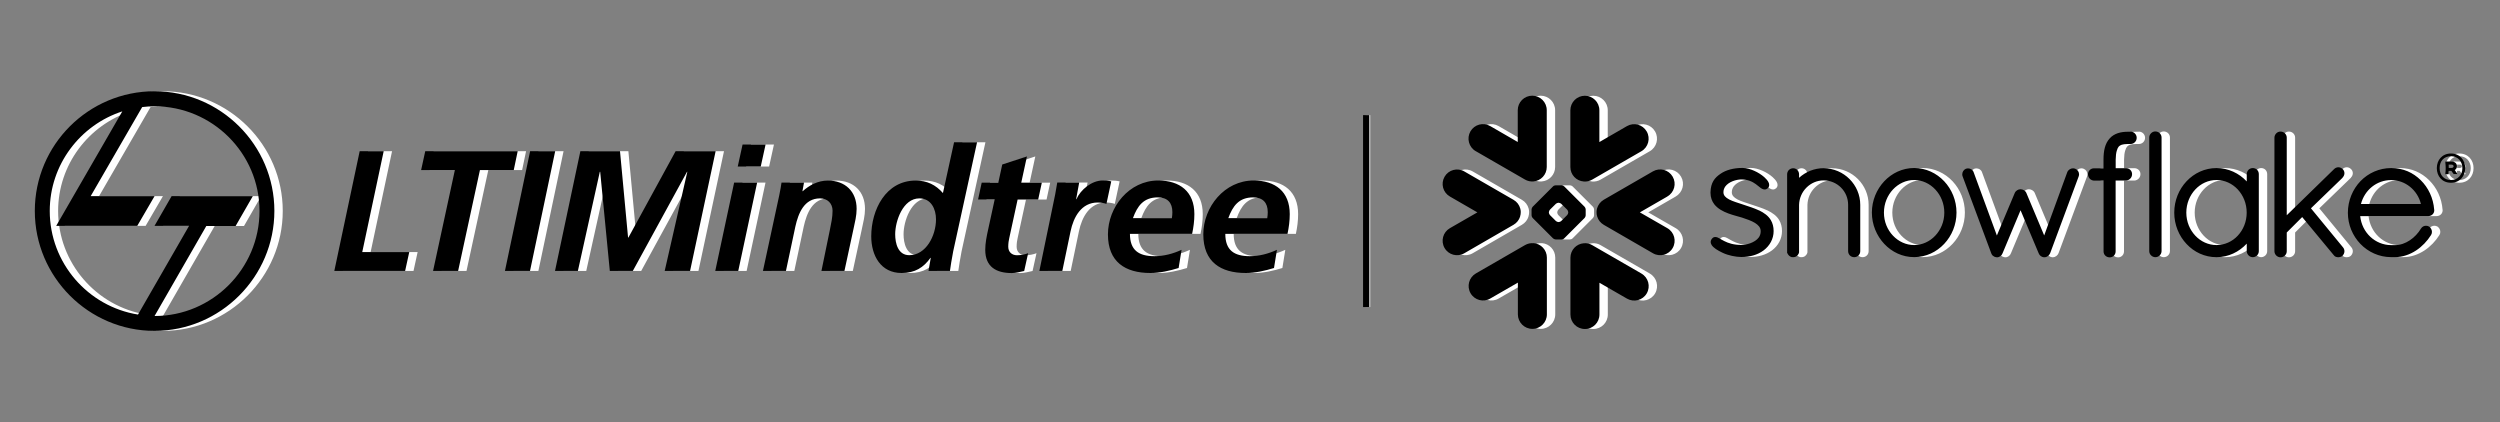
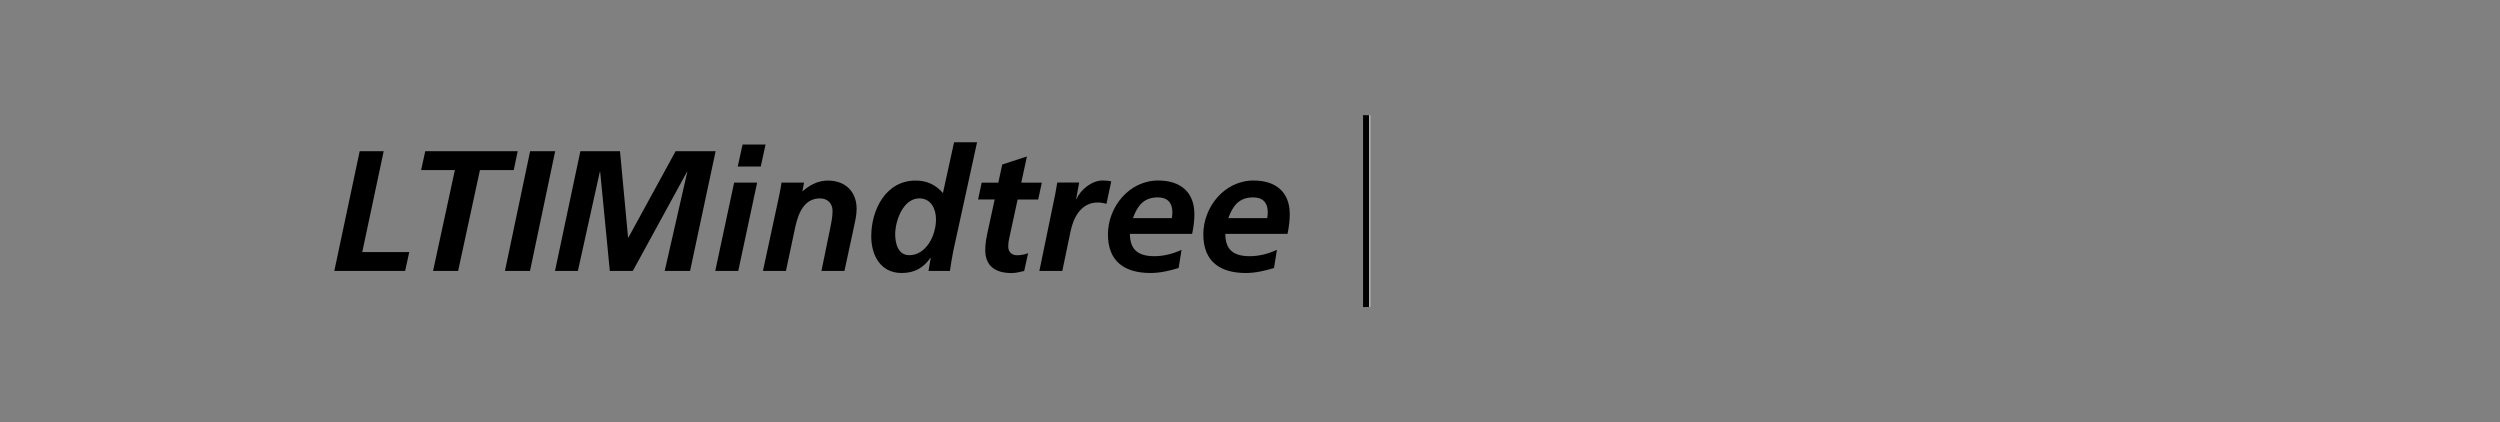
<svg xmlns="http://www.w3.org/2000/svg" id="Layer_1" data-name="Layer 1" viewBox="0 0 400 67.55">
  <rect x="0" y="0" width="400" height="67.55" fill="#808080" stroke="none" />
  <defs>
    <style> .cls-1, .cls-2 { fill-rule: evenodd; } .cls-1, .cls-3 { fill: #fff; } .cls-4 { stroke: #fff; stroke-width: .75px; } .cls-4, .cls-5 { fill: none; stroke-miterlimit: 10; } .cls-5 { stroke: #000; } </style>
  </defs>
  <g>
    <g>
-       <path class="cls-1" d="M23.42,50.33l8.17-14.19h-5.53s2.74-4.76,2.74-4.76h12.99s-2.75,4.78-2.75,4.78h-4.69s-8.28,14.4-8.28,14.4c9.23,0,16.79-7.56,16.79-16.8s-7.56-16.75-16.79-16.75c-.67,0-1.35.04-1.98.12l-8.24,14.25h10.22l-2.77,4.76h-12.97l10.58-18.32c-6.73,2.18-11.61,8.52-11.61,15.93,0,8.34,6.13,15.3,14.13,16.58M26.07,14.6c10.54,0,19.17,8.6,19.17,19.15s-8.64,19.19-19.17,19.19S6.91,44.33,6.91,33.75,15.5,14.6,26.07,14.6" />
-       <path class="cls-3" d="M197.87,34.9c.71-1.95,1.7-3.32,3.98-3.32,1.54,0,2.33.85,2.33,2.36,0,.33-.03.63-.08.96h-6.23ZM207.34,37.42c.22-1.04.36-2.09.36-3.16,0-3.6-2.31-5.38-5.79-5.38-4.64,0-8.04,4.23-8.04,8.62s2.74,6.18,6.81,6.18c1.51,0,3.07-.36,4.5-.8l.47-2.91c-1.37.63-2.83,1.02-4.34,1.02-2.53,0-3.92-.96-3.92-3.57h9.96ZM182.61,34.9c.71-1.95,1.7-3.32,3.98-3.32,1.54,0,2.33.85,2.33,2.36,0,.33-.03.63-.08.96h-6.23ZM192.08,37.42c.22-1.04.36-2.09.36-3.16,0-3.6-2.31-5.38-5.79-5.38-4.64,0-8.04,4.23-8.04,8.62s2.74,6.18,6.81,6.18c1.51,0,3.07-.36,4.5-.8l.47-2.91c-1.37.63-2.83,1.02-4.34,1.02-2.52,0-3.92-.96-3.92-3.57h9.96ZM167.63,43.35h3.68l1.32-6.34c.47-2.28,1.73-4.61,4.34-4.61.47,0,.99.08,1.4.22l.77-3.6c-.44-.11-.93-.14-1.4-.14-1.7,0-3.51,1.45-4.17,2.99h-.05l.49-2.66h-3.51c-.11.66-.22,1.29-.33,1.89l-2.53,12.24ZM157.83,31.91h2.66l-1.04,4.78c-.25,1.13-.47,2.2-.47,3.29,0,2.72,1.76,3.71,4.25,3.71.63,0,1.34-.19,1.98-.33l.63-2.85c-.47.19-1.13.33-1.78.33-.82,0-1.4-.52-1.4-1.37,0-.55.08-1.04.16-1.37l1.34-6.18h3.29l.58-2.69h-3.29l.91-4.2-3.95,1.29-.63,2.91h-2.66l-.58,2.69ZM148.44,31.74c1.87,0,2.66,1.7,2.66,3.35,0,2.61-1.59,5.74-4.28,5.74-1.81,0-2.25-1.92-2.25-3.35,0-2.11,1.24-5.74,3.87-5.74ZM153.99,22.77l-1.78,8.12c-1.15-1.32-2.55-2-4.36-2-4.8,0-7.11,4.69-7.11,8.92,0,3.07,1.51,5.87,4.86,5.87,2.14,0,3.51-.88,4.61-2.42h.05l-.36,2.09h3.43c.08-.71.3-1.92.52-3.13l3.82-17.46h-3.68ZM123.41,43.35h3.68l1.51-7.11c.47-2.11,1.4-4.5,3.95-4.5,1.18,0,2,.8,2,1.98,0,1.04-.22,2-.41,2.96l-1.37,6.67h3.68l1.48-6.86c.19-.88.47-2,.47-3.07,0-2.8-1.84-4.53-4.61-4.53-1.59,0-2.99.77-4.01,1.7h-.05l.25-1.37h-3.6c-.05.44-.19,1.18-.36,2.03l-2.61,12.1ZM119.38,26.64h3.68l.77-3.51h-3.68l-.77,3.51ZM115.78,43.35h3.68l3.02-14.13h-3.68l-3.02,14.13ZM90.15,43.35h3.65l3.51-15.86h.06l1.54,15.86h3.68l8.67-15.86h.05l-3.62,15.86h4.06l4.09-19.16h-6.4l-7.55,13.81h-.06l-1.29-13.81h-6.34l-4.06,19.16ZM82.13,43.35h4.01l4.03-19.16h-4.01l-4.03,19.16ZM68.71,27.21h5.41l-3.49,16.14h4.01l3.49-16.14h5.41l.63-3.02h-14.79l-.66,3.02ZM54.82,43.35h11.34l.66-3.02h-7.52l3.43-16.14h-3.84l-4.06,19.16Z" />
-     </g>
+       </g>
    <line class="cls-4" x1="218.86" y1="18.42" x2="218.86" y2="49.13" />
-     <path class="cls-1" d="M393.57,26.34h-.43v.53h.43c.2,0,.33-.09.33-.26,0-.18-.12-.27-.33-.27ZM392.6,25.85h.97c.53,0,.88.29.88.74,0,.28-.14.49-.35.62l.38.55v.11h-.55l-.37-.53h-.43v.53h-.53v-2.03ZM395.32,26.9c0-1.08-.72-1.91-1.83-1.91s-1.81.78-1.81,1.91.72,1.91,1.81,1.91,1.83-.82,1.83-1.91ZM395.77,26.9c0,1.27-.85,2.34-2.28,2.34s-2.26-1.07-2.26-2.34.84-2.34,2.26-2.34,2.28,1.06,2.28,2.34ZM268.12,31.44l-4.4,2.54,4.4,2.53c1.11.64,1.49,2.06.85,3.17-.64,1.11-2.06,1.48-3.16.84l-7.87-4.55c-.52-.31-.89-.78-1.05-1.32-.08-.25-.11-.5-.1-.75,0-.18.03-.36.08-.55.16-.57.53-1.07,1.07-1.39l7.87-4.54c1.11-.64,2.52-.26,3.16.85.64,1.11.26,2.52-.85,3.16ZM263.96,43.76l-7.87-4.54c-.42-.25-.89-.34-1.34-.3-1.2.09-2.14,1.09-2.14,2.31v9.09c0,1.28,1.03,2.32,2.32,2.32s2.32-1.04,2.32-2.32v-5.08l4.41,2.54c1.11.64,2.52.26,3.16-.84.64-1.11.26-2.53-.85-3.17ZM254.88,34.87l-3.27,3.27c-.09.1-.27.17-.41.17h-.96c-.13,0-.32-.08-.41-.17l-3.27-3.27c-.09-.09-.17-.28-.17-.41v-.96c0-.13.08-.32.17-.41l3.27-3.27c.09-.1.28-.17.41-.17h.96c.13,0,.32.08.41.17l3.27,3.27c.09.09.17.28.17.41v.96c0,.13-.08.32-.17.41ZM252.26,33.96c0-.13-.08-.32-.17-.41l-.95-.94c-.09-.09-.28-.17-.41-.17h-.04c-.13,0-.32.08-.41.17l-.95.94c-.09.1-.17.28-.17.41v.04c0,.13.07.31.17.41l.95.95c.09.09.28.17.41.17h.04c.13,0,.32-.08.41-.17l.95-.95c.09-.09.17-.28.17-.41v-.04ZM237.47,24.19l7.87,4.54c.42.24.89.34,1.34.3,1.2-.09,2.14-1.09,2.14-2.31v-9.09c0-1.28-1.04-2.32-2.32-2.32s-2.32,1.04-2.32,2.32v5.09l-4.41-2.55c-1.11-.64-2.52-.26-3.16.85-.64,1.11-.26,2.53.85,3.17ZM254.75,29.04c.45.04.92-.06,1.34-.3l7.87-4.54c1.11-.64,1.49-2.06.85-3.17-.64-1.11-2.05-1.49-3.16-.85l-4.41,2.55v-5.09c0-1.28-1.04-2.32-2.32-2.32s-2.32,1.04-2.32,2.32v9.09c0,1.22.94,2.22,2.14,2.31ZM246.69,38.91c-.45-.04-.92.06-1.34.3l-7.87,4.54c-1.11.64-1.49,2.06-.85,3.17.64,1.11,2.06,1.49,3.16.84l4.41-2.54v5.08c0,1.28,1.04,2.32,2.32,2.32s2.32-1.04,2.32-2.32v-9.09c0-1.22-.95-2.22-2.14-2.31ZM244.55,34.66c.08-.25.11-.5.11-.75,0-.18-.03-.36-.08-.55-.16-.57-.52-1.07-1.08-1.39l-7.87-4.54c-1.11-.64-2.53-.26-3.16.85-.64,1.11-.26,2.52.85,3.16l4.4,2.54-4.4,2.53c-1.11.64-1.49,2.06-.85,3.17.64,1.11,2.05,1.48,3.16.84l7.87-4.55c.53-.31.89-.78,1.06-1.32ZM342.19,21.08h-.22s-.06,0-.09,0c-.03,0-.05,0-.08,0-.56,0-1.1.06-1.61.23-.5.17-.96.44-1.32.86h0s0,0,0,0h0c-.37.41-.61.9-.76,1.46-.15.56-.21,1.19-.21,1.91v1.39h-1.53c-.53,0-.95.43-.95.94,0,.28.11.53.28.72.18.18.42.3.69.31h1.52v11.33c0,.27.11.51.29.68.18.17.43.27.7.27.52,0,.94-.42.94-.96v-11.33h1.65c.27-.01.51-.13.69-.31.18-.18.29-.43.29-.7v-.04c0-.51-.43-.93-.96-.93h-1.66v-1.38c.01-.61.07-1.07.17-1.4.09-.34.21-.55.32-.68.11-.12.25-.21.47-.29.23-.07.54-.12.97-.12h.05s.05,0,.08,0c.03,0,.06,0,.09,0h.22c.55,0,.99-.44.99-.99s-.44-.99-.99-.99ZM376.15,28.41c.19-.19.3-.44.3-.7s-.11-.5-.3-.67h0s0,0,0,0c0,0,0,0,0,0h0c-.19-.18-.43-.28-.67-.28s-.49.1-.68.29l-7.58,7.39v-12.42c0-.54-.45-.97-1-.97-.27,0-.51.11-.68.29-.17.17-.29.42-.29.68v18.18c0,.27.12.51.29.68.17.17.42.29.68.29.55,0,1-.43,1-.97v-3l2.47-2.47,5.03,6.07c.09.14.22.24.35.29.15.05.29.07.41.07.17,0,.42-.04.63-.21h.01s.01-.02.01-.02c.2-.2.32-.46.32-.73,0-.23-.08-.46-.24-.64h0s-5.12-6.23-5.12-6.23l5.07-4.9h0ZM362.46,27.16c.18.17.29.42.29.7v12.32c0,.27-.11.51-.28.68-.18.17-.42.29-.68.29s-.51-.11-.68-.29c-.17-.17-.29-.42-.29-.68v-1.2c-1.22,1.32-2.93,2.17-4.83,2.17s-3.59-.81-4.8-2.11c-1.22-1.29-1.97-3.07-1.97-5.02s.75-3.73,1.97-5.02c1.22-1.3,2.92-2.11,4.8-2.11s3.61.83,4.83,2.14v-1.17c0-.27.11-.52.29-.7.18-.17.42-.27.68-.27s.5.1.68.27ZM360.81,34.02c0-1.46-.55-2.76-1.43-3.71-.88-.94-2.08-1.51-3.4-1.51-1.31,0-2.51.57-3.39,1.51-.88.94-1.44,2.25-1.44,3.71s.56,2.75,1.44,3.69c.88.94,2.09,1.5,3.39,1.5s2.53-.56,3.4-1.5c.88-.94,1.43-2.23,1.43-3.69ZM282.79,33.67c-.78-.37-1.67-.64-2.56-.94-.82-.28-1.64-.51-2.23-.82-.3-.16-.53-.33-.68-.51-.15-.19-.23-.38-.23-.64,0-.36.11-.64.28-.9.27-.38.71-.68,1.2-.87.48-.19,1-.28,1.37-.28,1.1,0,1.8.37,2.33.75.26.19.49.39.7.55.11.08.21.16.33.21.11.05.24.1.38.1.09,0,.18-.02.26-.05.09-.04.16-.09.24-.15.07-.07.13-.15.17-.24.04-.09.06-.19.06-.28,0-.17-.05-.33-.13-.48-.15-.27-.37-.52-.66-.78-.43-.38-.99-.74-1.6-1.01-.61-.27-1.26-.46-1.88-.46-1.44,0-2.64.33-3.51.93-.46.31-.86.66-1.14,1.13-.29.48-.45,1.06-.47,1.83,0,.03,0,.07,0,.1,0,.74.24,1.35.61,1.83.57.72,1.41,1.15,2.24,1.46.83.31,1.65.49,2.18.66.74.24,1.52.51,2.09.86.28.18.51.37.67.58.15.22.24.44.24.73v.02c0,.41-.12.74-.32,1.01-.3.41-.81.71-1.34.91-.53.19-1.09.27-1.44.27-1.26,0-2.1-.3-2.71-.61-.31-.15-.55-.3-.78-.43-.11-.06-.21-.12-.32-.16-.11-.04-.22-.07-.35-.07-.08,0-.16.01-.24.04-.08.03-.15.08-.21.14-.08.08-.16.17-.21.28-.05.11-.08.22-.08.33,0,.19.07.36.17.52.16.23.39.43.68.63.3.2.66.4,1.07.59.91.43,2.08.66,2.97.67h0c1.38,0,2.58-.32,3.58-1.06h0s0,0,0,0c.98-.74,1.6-1.84,1.6-3.09,0-.68-.16-1.26-.44-1.74-.42-.72-1.11-1.19-1.89-1.57ZM346.19,21.03c-.27,0-.51.11-.68.29-.18.17-.29.42-.29.68v18.18c0,.27.11.51.29.68.17.17.42.29.68.29.55,0,.99-.43,1-.97v-18.18c0-.54-.45-.97-1-.97ZM390.82,33.56v.1c0,.27-.12.51-.3.67-.18.16-.42.24-.67.25h-10.88c.28,2.65,2.4,4.62,4.93,4.64h.64c.84,0,1.65-.29,2.37-.77.72-.47,1.34-1.14,1.78-1.87.09-.16.22-.27.36-.35.14-.08.3-.11.45-.11.17,0,.34.04.49.13h.01s.01.01.01.01c.27.2.44.51.44.84,0,.17-.04.34-.14.5h0s0,0,0,0c-.61.97-1.44,1.85-2.42,2.49-.99.64-2.13,1.05-3.35,1.05h-.65c-1.91-.01-3.63-.82-4.88-2.11-1.24-1.29-2.01-3.05-2.01-4.99s.77-3.76,2.02-5.06c1.25-1.29,2.99-2.09,4.92-2.09s3.49.73,4.71,1.93c1.22,1.2,2.02,2.86,2.16,4.73h0ZM388.69,32.64c-.55-2.24-2.52-3.83-4.76-3.83-2.3,0-4.24,1.56-4.84,3.83h9.59ZM293.13,26.91c-1.52,0-2.9.59-3.94,1.54v-.56c0-.26-.1-.5-.27-.68-.16-.18-.41-.29-.67-.29s-.52.11-.7.29c-.17.18-.27.42-.27.68v12.58l.04.04h0s.04.09.07.14c.13.23.35.41.62.49h.04s.21.01.21.01c.14,0,.28-.03.41-.09.11-.05.21-.14.3-.25h0s.01-.02.03-.03c0,0,0,0,.01-.01.05-.07.09-.13.12-.2.03-.08.05-.15.06-.2v-.04s0-7.55,0-7.55c.03-1.08.47-2.06,1.19-2.77.71-.71,1.68-1.15,2.75-1.15s2.06.44,2.77,1.15c.71.71,1.14,1.68,1.14,2.76v7.42c0,.27.12.52.29.69.18.17.42.27.68.27s.5-.1.68-.27c.18-.17.29-.42.29-.69v-7.42c0-3.2-2.62-5.84-5.85-5.85ZM312.41,29c1.22,1.3,1.97,3.08,1.97,5.01,0,1.93-.75,3.71-1.97,5.01-1.22,1.3-2.91,2.12-4.8,2.12s-3.57-.82-4.79-2.12c-1.22-1.3-1.98-3.08-1.98-5.01s.76-3.71,1.98-5.01c1.22-1.3,2.92-2.12,4.79-2.12s3.58.82,4.8,2.12ZM312.43,34.02c0-1.44-.55-2.75-1.44-3.7-.89-.95-2.09-1.52-3.39-1.52s-2.51.58-3.39,1.52c-.88.94-1.44,2.25-1.44,3.7s.55,2.74,1.44,3.68c.89.94,2.09,1.51,3.39,1.51s2.51-.57,3.39-1.51c.88-.94,1.44-2.23,1.44-3.68ZM333.37,27h0s0,0,0,0c-.11-.05-.23-.07-.35-.07-.19,0-.37.06-.53.16-.16.1-.3.25-.38.44h0s-3.7,10.14-3.7,10.14l-2.85-6.79h0c-.08-.19-.22-.34-.39-.44-.16-.1-.35-.16-.55-.16s-.38.06-.54.16c-.16.1-.3.25-.38.44h0s-2.86,6.8-2.86,6.8l-3.72-10.13h0c-.07-.2-.2-.35-.35-.45-.16-.1-.35-.16-.54-.16-.12,0-.25.03-.36.07h-.01c-.35.17-.56.51-.56.89,0,.12.02.24.07.35h0l4.58,12.3h0c.04.1.09.19.16.28.05.06.13.12.21.16.01.01.04.04.07.06.04.02.09.04.14.05.08.03.19.07.34.07.19,0,.36-.07.51-.17.14-.1.27-.24.34-.43h.01s2.9-6.93,2.9-6.93l2.9,6.89h0c.07.18.18.33.32.43.14.11.31.18.48.2h.12c.12,0,.23-.02.32-.06.1-.04.18-.09.25-.14.16-.12.28-.28.35-.46h0s4.55-12.25,4.55-12.25c.04-.12.07-.23.07-.35,0-.38-.22-.73-.59-.89Z" />
  </g>
  <g>
    <g>
-       <path class="cls-2" d="M22.08,50.33l8.17-14.19h-5.53s2.74-4.76,2.74-4.76h12.99s-2.75,4.78-2.75,4.78h-4.69s-8.28,14.4-8.28,14.4c9.23,0,16.79-7.56,16.79-16.8s-7.56-16.75-16.79-16.75c-.67,0-1.35.04-1.98.12l-8.24,14.25h10.22l-2.77,4.76h-12.97l10.58-18.32c-6.73,2.18-11.61,8.52-11.61,15.93,0,8.34,6.13,15.3,14.13,16.58M24.73,14.6c10.54,0,19.17,8.6,19.17,19.15s-8.64,19.19-19.17,19.19S5.57,44.33,5.57,33.75,14.16,14.6,24.73,14.6" />
      <path d="M196.53,34.9c.71-1.95,1.7-3.32,3.98-3.32,1.54,0,2.33.85,2.33,2.36,0,.33-.03.63-.08.96h-6.23ZM206,37.42c.22-1.04.36-2.09.36-3.16,0-3.6-2.31-5.38-5.79-5.38-4.64,0-8.04,4.23-8.04,8.62s2.74,6.18,6.81,6.18c1.51,0,3.07-.36,4.5-.8l.47-2.91c-1.37.63-2.83,1.02-4.34,1.02-2.53,0-3.92-.96-3.92-3.57h9.96ZM181.27,34.9c.71-1.95,1.7-3.32,3.98-3.32,1.54,0,2.33.85,2.33,2.36,0,.33-.03.63-.08.96h-6.23ZM190.74,37.42c.22-1.04.36-2.09.36-3.16,0-3.6-2.31-5.38-5.79-5.38-4.64,0-8.04,4.23-8.04,8.62s2.74,6.18,6.81,6.18c1.51,0,3.07-.36,4.5-.8l.47-2.91c-1.37.63-2.83,1.02-4.34,1.02-2.52,0-3.92-.96-3.92-3.57h9.96ZM166.29,43.35h3.68l1.32-6.34c.47-2.28,1.73-4.61,4.34-4.61.47,0,.99.08,1.4.22l.77-3.6c-.44-.11-.93-.14-1.4-.14-1.7,0-3.51,1.45-4.17,2.99h-.05l.49-2.66h-3.51c-.11.66-.22,1.29-.33,1.89l-2.53,12.24ZM156.49,31.91h2.66l-1.04,4.78c-.25,1.13-.47,2.2-.47,3.29,0,2.72,1.76,3.71,4.25,3.71.63,0,1.34-.19,1.98-.33l.63-2.85c-.47.19-1.13.33-1.78.33-.82,0-1.4-.52-1.4-1.37,0-.55.08-1.04.16-1.37l1.34-6.18h3.29l.58-2.69h-3.29l.91-4.2-3.95,1.29-.63,2.91h-2.66l-.58,2.69ZM147.1,31.74c1.87,0,2.66,1.7,2.66,3.35,0,2.61-1.59,5.74-4.28,5.74-1.81,0-2.25-1.92-2.25-3.35,0-2.11,1.24-5.74,3.87-5.74ZM152.65,22.77l-1.78,8.12c-1.15-1.32-2.55-2-4.36-2-4.8,0-7.11,4.69-7.11,8.92,0,3.07,1.51,5.87,4.86,5.87,2.14,0,3.51-.88,4.61-2.42h.05l-.36,2.09h3.43c.08-.71.3-1.92.52-3.13l3.82-17.46h-3.68ZM122.07,43.35h3.68l1.51-7.11c.47-2.11,1.4-4.5,3.95-4.5,1.18,0,2,.8,2,1.98,0,1.04-.22,2-.41,2.96l-1.37,6.67h3.68l1.48-6.86c.19-.88.47-2,.47-3.07,0-2.8-1.84-4.53-4.61-4.53-1.59,0-2.99.77-4.01,1.7h-.05l.25-1.37h-3.6c-.05.44-.19,1.18-.36,2.03l-2.61,12.1ZM118.04,26.64h3.68l.77-3.51h-3.68l-.77,3.51ZM114.44,43.35h3.68l3.02-14.13h-3.68l-3.02,14.13ZM88.81,43.35h3.65l3.51-15.86h.06l1.54,15.86h3.68l8.67-15.86h.05l-3.62,15.86h4.06l4.09-19.16h-6.4l-7.55,13.81h-.06l-1.29-13.81h-6.34l-4.06,19.16ZM80.79,43.35h4.01l4.03-19.16h-4.01l-4.03,19.16ZM67.37,27.21h5.41l-3.49,16.14h4.01l3.49-16.14h5.41l.63-3.02h-14.79l-.66,3.02ZM53.48,43.35h11.34l.66-3.02h-7.52l3.43-16.14h-3.84l-4.06,19.16Z" />
    </g>
    <line class="cls-5" x1="218.59" y1="18.42" x2="218.59" y2="49.13" />
-     <path class="cls-2" d="M392.23,26.34h-.43v.53h.43c.2,0,.33-.09.33-.26,0-.18-.12-.27-.33-.27ZM391.26,25.85h.97c.53,0,.88.29.88.74,0,.28-.14.49-.35.62l.38.55v.11h-.55l-.37-.53h-.43v.53h-.53v-2.03ZM393.98,26.9c0-1.08-.72-1.91-1.83-1.91s-1.81.78-1.81,1.91.72,1.91,1.81,1.91,1.83-.82,1.83-1.91ZM394.43,26.9c0,1.27-.85,2.34-2.28,2.34s-2.26-1.07-2.26-2.34.84-2.34,2.26-2.34,2.28,1.06,2.28,2.34ZM266.78,31.44l-4.4,2.54,4.4,2.53c1.11.64,1.49,2.06.85,3.17-.64,1.11-2.06,1.48-3.16.84l-7.87-4.55c-.52-.31-.89-.78-1.05-1.32-.08-.25-.11-.5-.1-.75,0-.18.03-.36.08-.55.16-.57.53-1.07,1.07-1.39l7.87-4.54c1.11-.64,2.52-.26,3.16.85.64,1.11.26,2.52-.85,3.16ZM262.62,43.76l-7.87-4.54c-.42-.25-.89-.34-1.34-.3-1.2.09-2.14,1.09-2.14,2.31v9.09c0,1.28,1.03,2.32,2.32,2.32s2.32-1.04,2.32-2.32v-5.08l4.41,2.54c1.11.64,2.52.26,3.16-.84.64-1.11.26-2.53-.85-3.17ZM253.54,34.87l-3.27,3.27c-.09.1-.27.17-.41.17h-.96c-.13,0-.32-.08-.41-.17l-3.27-3.27c-.09-.09-.17-.28-.17-.41v-.96c0-.13.08-.32.17-.41l3.27-3.27c.09-.1.28-.17.41-.17h.96c.13,0,.32.08.41.17l3.27,3.27c.09.09.17.28.17.41v.96c0,.13-.08.32-.17.41ZM250.92,33.96c0-.13-.08-.32-.17-.41l-.95-.94c-.09-.09-.28-.17-.41-.17h-.04c-.13,0-.32.08-.41.17l-.95.94c-.09.1-.17.28-.17.41v.04c0,.13.07.31.17.41l.95.95c.09.09.28.17.41.17h.04c.13,0,.32-.08.41-.17l.95-.95c.09-.09.17-.28.17-.41v-.04ZM236.13,24.19l7.87,4.54c.42.24.89.34,1.34.3,1.2-.09,2.14-1.09,2.14-2.31v-9.09c0-1.28-1.04-2.32-2.32-2.32s-2.32,1.04-2.32,2.32v5.09l-4.41-2.55c-1.11-.64-2.52-.26-3.16.85-.64,1.11-.26,2.53.85,3.17ZM253.41,29.04c.45.04.92-.06,1.34-.3l7.87-4.54c1.11-.64,1.49-2.06.85-3.17-.64-1.11-2.05-1.49-3.16-.85l-4.41,2.55v-5.09c0-1.28-1.04-2.32-2.32-2.32s-2.32,1.04-2.32,2.32v9.09c0,1.22.94,2.22,2.14,2.31ZM245.35,38.91c-.45-.04-.92.06-1.34.3l-7.87,4.54c-1.11.64-1.49,2.06-.85,3.17.64,1.11,2.06,1.49,3.16.84l4.41-2.54v5.08c0,1.28,1.04,2.32,2.32,2.32s2.32-1.04,2.32-2.32v-9.09c0-1.22-.95-2.22-2.14-2.31ZM243.21,34.66c.08-.25.11-.5.11-.75,0-.18-.03-.36-.08-.55-.16-.57-.52-1.07-1.08-1.39l-7.87-4.54c-1.11-.64-2.53-.26-3.16.85-.64,1.11-.26,2.52.85,3.16l4.4,2.54-4.4,2.53c-1.11.64-1.49,2.06-.85,3.17.64,1.11,2.05,1.48,3.16.84l7.87-4.55c.53-.31.89-.78,1.06-1.32ZM340.85,21.08h-.22s-.06,0-.09,0c-.03,0-.05,0-.08,0-.56,0-1.1.06-1.61.23-.5.17-.96.44-1.32.86h0s0,0,0,0h0c-.37.41-.61.9-.76,1.46-.15.56-.21,1.19-.21,1.91v1.39h-1.53c-.53,0-.95.43-.95.94,0,.28.11.53.28.72.18.18.42.3.69.31h1.52v11.33c0,.27.11.51.29.68.18.17.43.27.7.27.52,0,.94-.42.94-.96v-11.33h1.65c.27-.01.51-.13.69-.31.18-.18.29-.43.29-.7v-.04c0-.51-.43-.93-.96-.93h-1.66v-1.38c.01-.61.07-1.07.17-1.4.09-.34.21-.55.32-.68.11-.12.25-.21.47-.29.23-.07.54-.12.97-.12h.05s.05,0,.08,0c.03,0,.06,0,.09,0h.22c.55,0,.99-.44.99-.99s-.44-.99-.99-.99ZM374.81,28.41c.19-.19.3-.44.3-.7s-.11-.5-.3-.67h0s0,0,0,0c0,0,0,0,0,0h0c-.19-.18-.43-.28-.67-.28s-.49.1-.68.29l-7.58,7.39v-12.42c0-.54-.45-.97-1-.97-.27,0-.51.11-.68.29-.17.17-.29.42-.29.68v18.18c0,.27.12.51.29.68.17.17.42.29.68.29.55,0,1-.43,1-.97v-3l2.47-2.47,5.03,6.07c.09.14.22.24.35.29.15.05.29.07.41.07.17,0,.42-.04.63-.21h.01s.01-.02.01-.02c.2-.2.32-.46.32-.73,0-.23-.08-.46-.24-.64h0s-5.12-6.23-5.12-6.23l5.07-4.9h0ZM361.12,27.16c.18.17.29.42.29.7v12.32c0,.27-.11.51-.28.68-.18.17-.42.29-.68.29s-.51-.11-.68-.29c-.17-.17-.29-.42-.29-.68v-1.2c-1.22,1.32-2.93,2.17-4.83,2.17s-3.59-.81-4.8-2.11c-1.22-1.29-1.97-3.07-1.97-5.02s.75-3.73,1.97-5.02c1.22-1.3,2.92-2.11,4.8-2.11s3.61.83,4.83,2.14v-1.17c0-.27.11-.52.29-.7.18-.17.42-.27.68-.27s.5.1.68.27ZM359.47,34.02c0-1.46-.55-2.76-1.43-3.71-.88-.94-2.08-1.51-3.4-1.51-1.31,0-2.51.57-3.39,1.51-.88.94-1.44,2.25-1.44,3.71s.56,2.75,1.44,3.69c.88.94,2.09,1.5,3.39,1.5s2.53-.56,3.4-1.5c.88-.94,1.43-2.23,1.43-3.69ZM281.45,33.67c-.78-.37-1.67-.64-2.56-.94-.82-.28-1.64-.51-2.23-.82-.3-.16-.53-.33-.68-.51-.15-.19-.23-.38-.23-.64,0-.36.11-.64.28-.9.27-.38.71-.68,1.2-.87.48-.19,1-.28,1.37-.28,1.1,0,1.8.37,2.33.75.26.19.49.39.7.55.11.08.21.16.33.21.11.05.24.1.38.1.09,0,.18-.02.26-.05.09-.04.16-.09.24-.15.07-.07.13-.15.17-.24.04-.09.06-.19.06-.28,0-.17-.05-.33-.13-.48-.15-.27-.37-.52-.66-.78-.43-.38-.99-.74-1.6-1.01-.61-.27-1.26-.46-1.88-.46-1.44,0-2.64.33-3.51.93-.46.31-.86.66-1.14,1.13-.29.48-.45,1.06-.47,1.83,0,.03,0,.07,0,.1,0,.74.24,1.35.61,1.83.57.72,1.41,1.15,2.24,1.46.83.31,1.65.49,2.18.66.74.24,1.52.51,2.09.86.28.18.51.37.67.58.15.22.24.44.24.73v.02c0,.41-.12.74-.32,1.01-.3.41-.81.71-1.34.91-.53.19-1.09.27-1.44.27-1.26,0-2.1-.3-2.71-.61-.31-.15-.55-.3-.78-.43-.11-.06-.21-.12-.32-.16-.11-.04-.22-.07-.35-.07-.08,0-.16.01-.24.04-.08.03-.15.08-.21.14-.08.08-.16.17-.21.28-.05.11-.08.22-.08.33,0,.19.07.36.17.52.16.23.39.43.68.63.3.2.66.4,1.07.59.91.43,2.08.66,2.97.67h0c1.38,0,2.58-.32,3.58-1.06h0s0,0,0,0c.98-.74,1.6-1.84,1.6-3.09,0-.68-.16-1.26-.44-1.74-.42-.72-1.11-1.19-1.89-1.57ZM344.85,21.03c-.27,0-.51.11-.68.29-.18.17-.29.42-.29.68v18.18c0,.27.11.51.29.68.17.17.42.29.68.29.55,0,.99-.43,1-.97v-18.18c0-.54-.45-.97-1-.97ZM389.48,33.56v.1c0,.27-.12.51-.3.67-.18.16-.42.24-.67.25h-10.88c.28,2.65,2.4,4.62,4.93,4.64h.64c.84,0,1.65-.29,2.37-.77.72-.47,1.34-1.14,1.78-1.87.09-.16.22-.27.36-.35.14-.08.3-.11.45-.11.17,0,.34.04.49.13h.01s.01.01.01.01c.27.2.44.51.44.84,0,.17-.04.34-.14.5h0s0,0,0,0c-.61.97-1.44,1.85-2.42,2.49-.99.64-2.13,1.05-3.35,1.05h-.65c-1.91-.01-3.63-.82-4.88-2.11-1.24-1.29-2.01-3.05-2.01-4.99s.77-3.76,2.02-5.06c1.25-1.29,2.99-2.09,4.92-2.09s3.49.73,4.71,1.93c1.22,1.2,2.02,2.86,2.16,4.73h0ZM387.35,32.64c-.55-2.24-2.52-3.83-4.76-3.83-2.3,0-4.24,1.56-4.84,3.83h9.59ZM291.79,26.91c-1.52,0-2.9.59-3.94,1.54v-.56c0-.26-.1-.5-.27-.68-.16-.18-.41-.29-.67-.29s-.52.11-.7.29c-.17.18-.27.42-.27.68v12.58l.04.04h0s.04.09.07.14c.13.23.35.41.62.49h.04s.21.01.21.01c.14,0,.28-.03.41-.09.11-.05.21-.14.3-.25h0s.01-.02.03-.03c0,0,0,0,.01-.01.05-.07.09-.13.12-.2.03-.08.05-.15.06-.2v-.04s0-7.55,0-7.55c.03-1.08.47-2.06,1.19-2.77.71-.71,1.68-1.15,2.75-1.15s2.06.44,2.77,1.15c.71.71,1.14,1.68,1.14,2.76v7.42c0,.27.12.52.29.69.18.17.42.27.68.27s.5-.1.68-.27c.18-.17.29-.42.29-.69v-7.42c0-3.2-2.62-5.84-5.85-5.85ZM311.07,29c1.22,1.3,1.97,3.08,1.97,5.01,0,1.93-.75,3.71-1.97,5.01-1.22,1.3-2.91,2.12-4.8,2.12s-3.57-.82-4.79-2.12c-1.22-1.3-1.98-3.08-1.98-5.01s.76-3.71,1.98-5.01c1.22-1.3,2.92-2.12,4.79-2.12s3.58.82,4.8,2.12ZM311.09,34.02c0-1.44-.55-2.75-1.44-3.7-.89-.95-2.09-1.52-3.39-1.52s-2.51.58-3.39,1.52c-.88.94-1.44,2.25-1.44,3.7s.55,2.74,1.44,3.68c.89.94,2.09,1.51,3.39,1.51s2.51-.57,3.39-1.51c.88-.94,1.44-2.23,1.44-3.68ZM332.03,27h0s0,0,0,0c-.11-.05-.23-.07-.35-.07-.19,0-.37.06-.53.16-.16.1-.3.25-.38.44h0s-3.7,10.14-3.7,10.14l-2.85-6.79h0c-.08-.19-.22-.34-.39-.44-.16-.1-.35-.16-.55-.16s-.38.06-.54.16c-.16.1-.3.25-.38.44h0s-2.86,6.8-2.86,6.8l-3.72-10.13h0c-.07-.2-.2-.35-.35-.45-.16-.1-.35-.16-.54-.16-.12,0-.25.03-.36.07h-.01c-.35.17-.56.51-.56.89,0,.12.02.24.07.35h0l4.58,12.3h0c.04.1.09.19.16.28.05.06.13.12.21.16.01.01.04.04.07.06.04.02.09.04.14.05.08.03.19.07.34.07.19,0,.36-.07.51-.17.14-.1.27-.24.34-.43h.01s2.9-6.93,2.9-6.93l2.9,6.89h0c.07.18.18.33.32.43.14.11.31.18.48.2h.12c.12,0,.23-.02.32-.06.1-.04.18-.09.25-.14.16-.12.28-.28.35-.46h0s4.55-12.25,4.55-12.25c.04-.12.07-.23.07-.35,0-.38-.22-.73-.59-.89Z" />
  </g>
</svg>